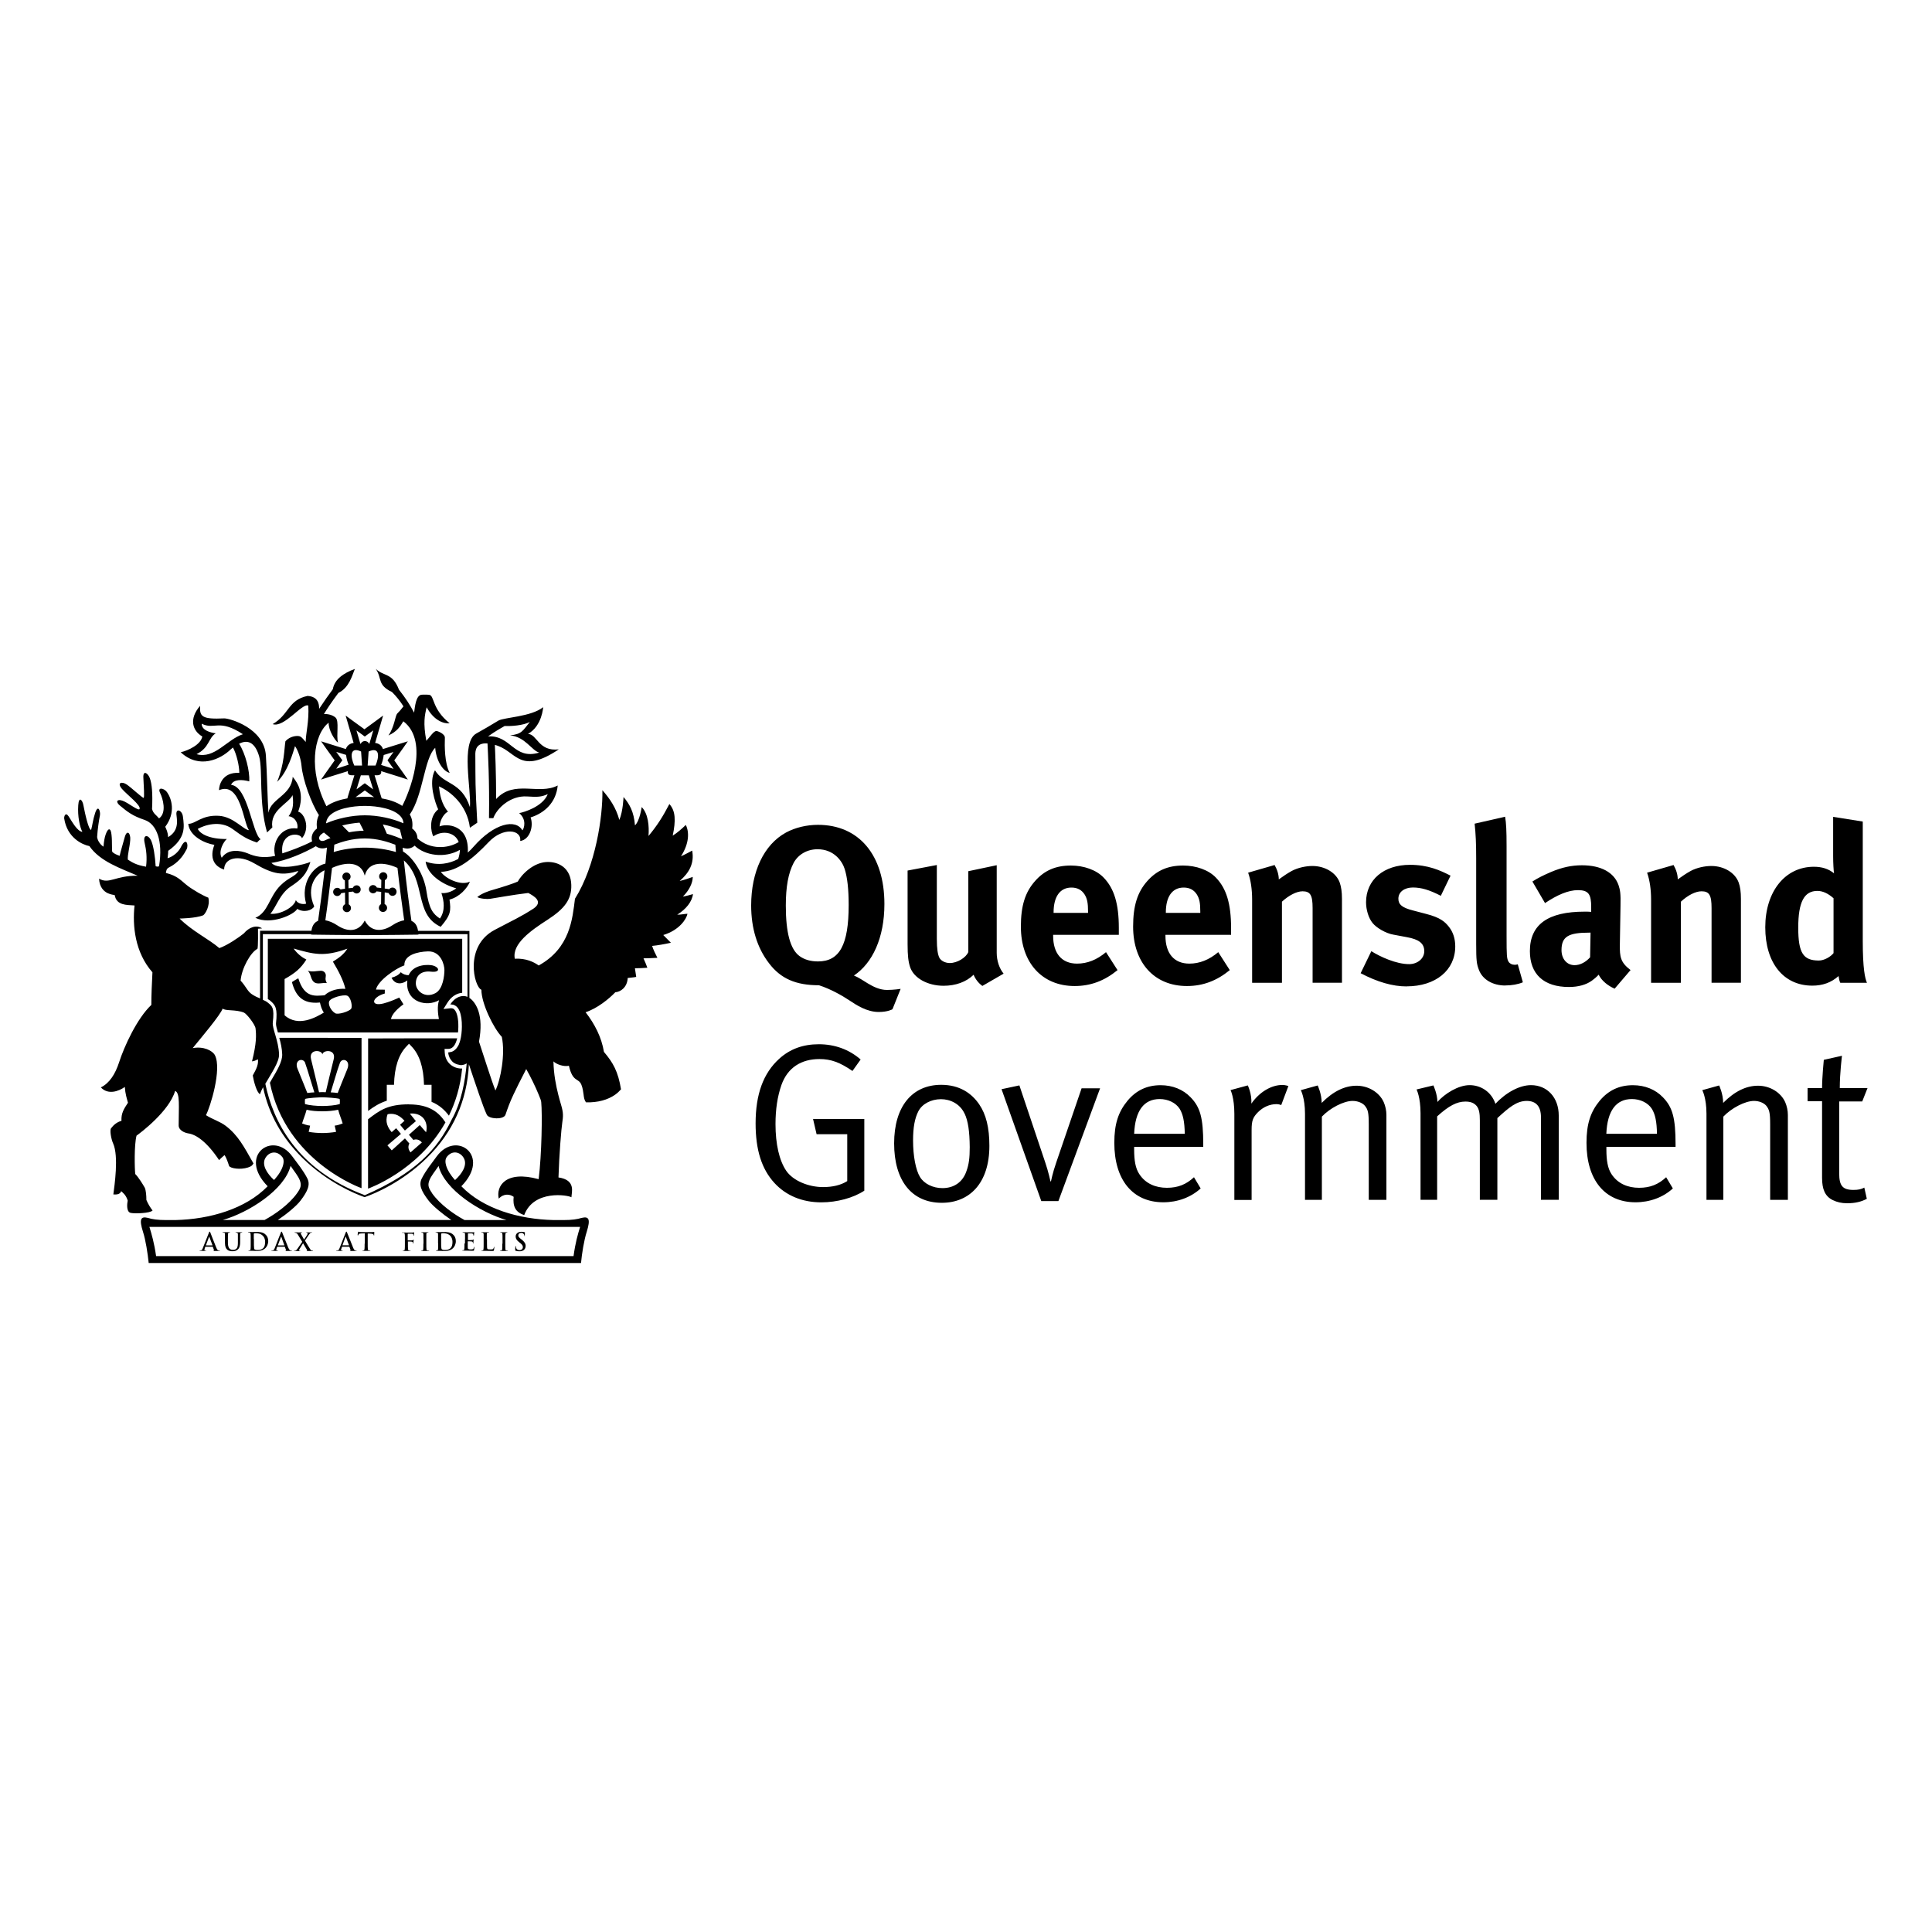
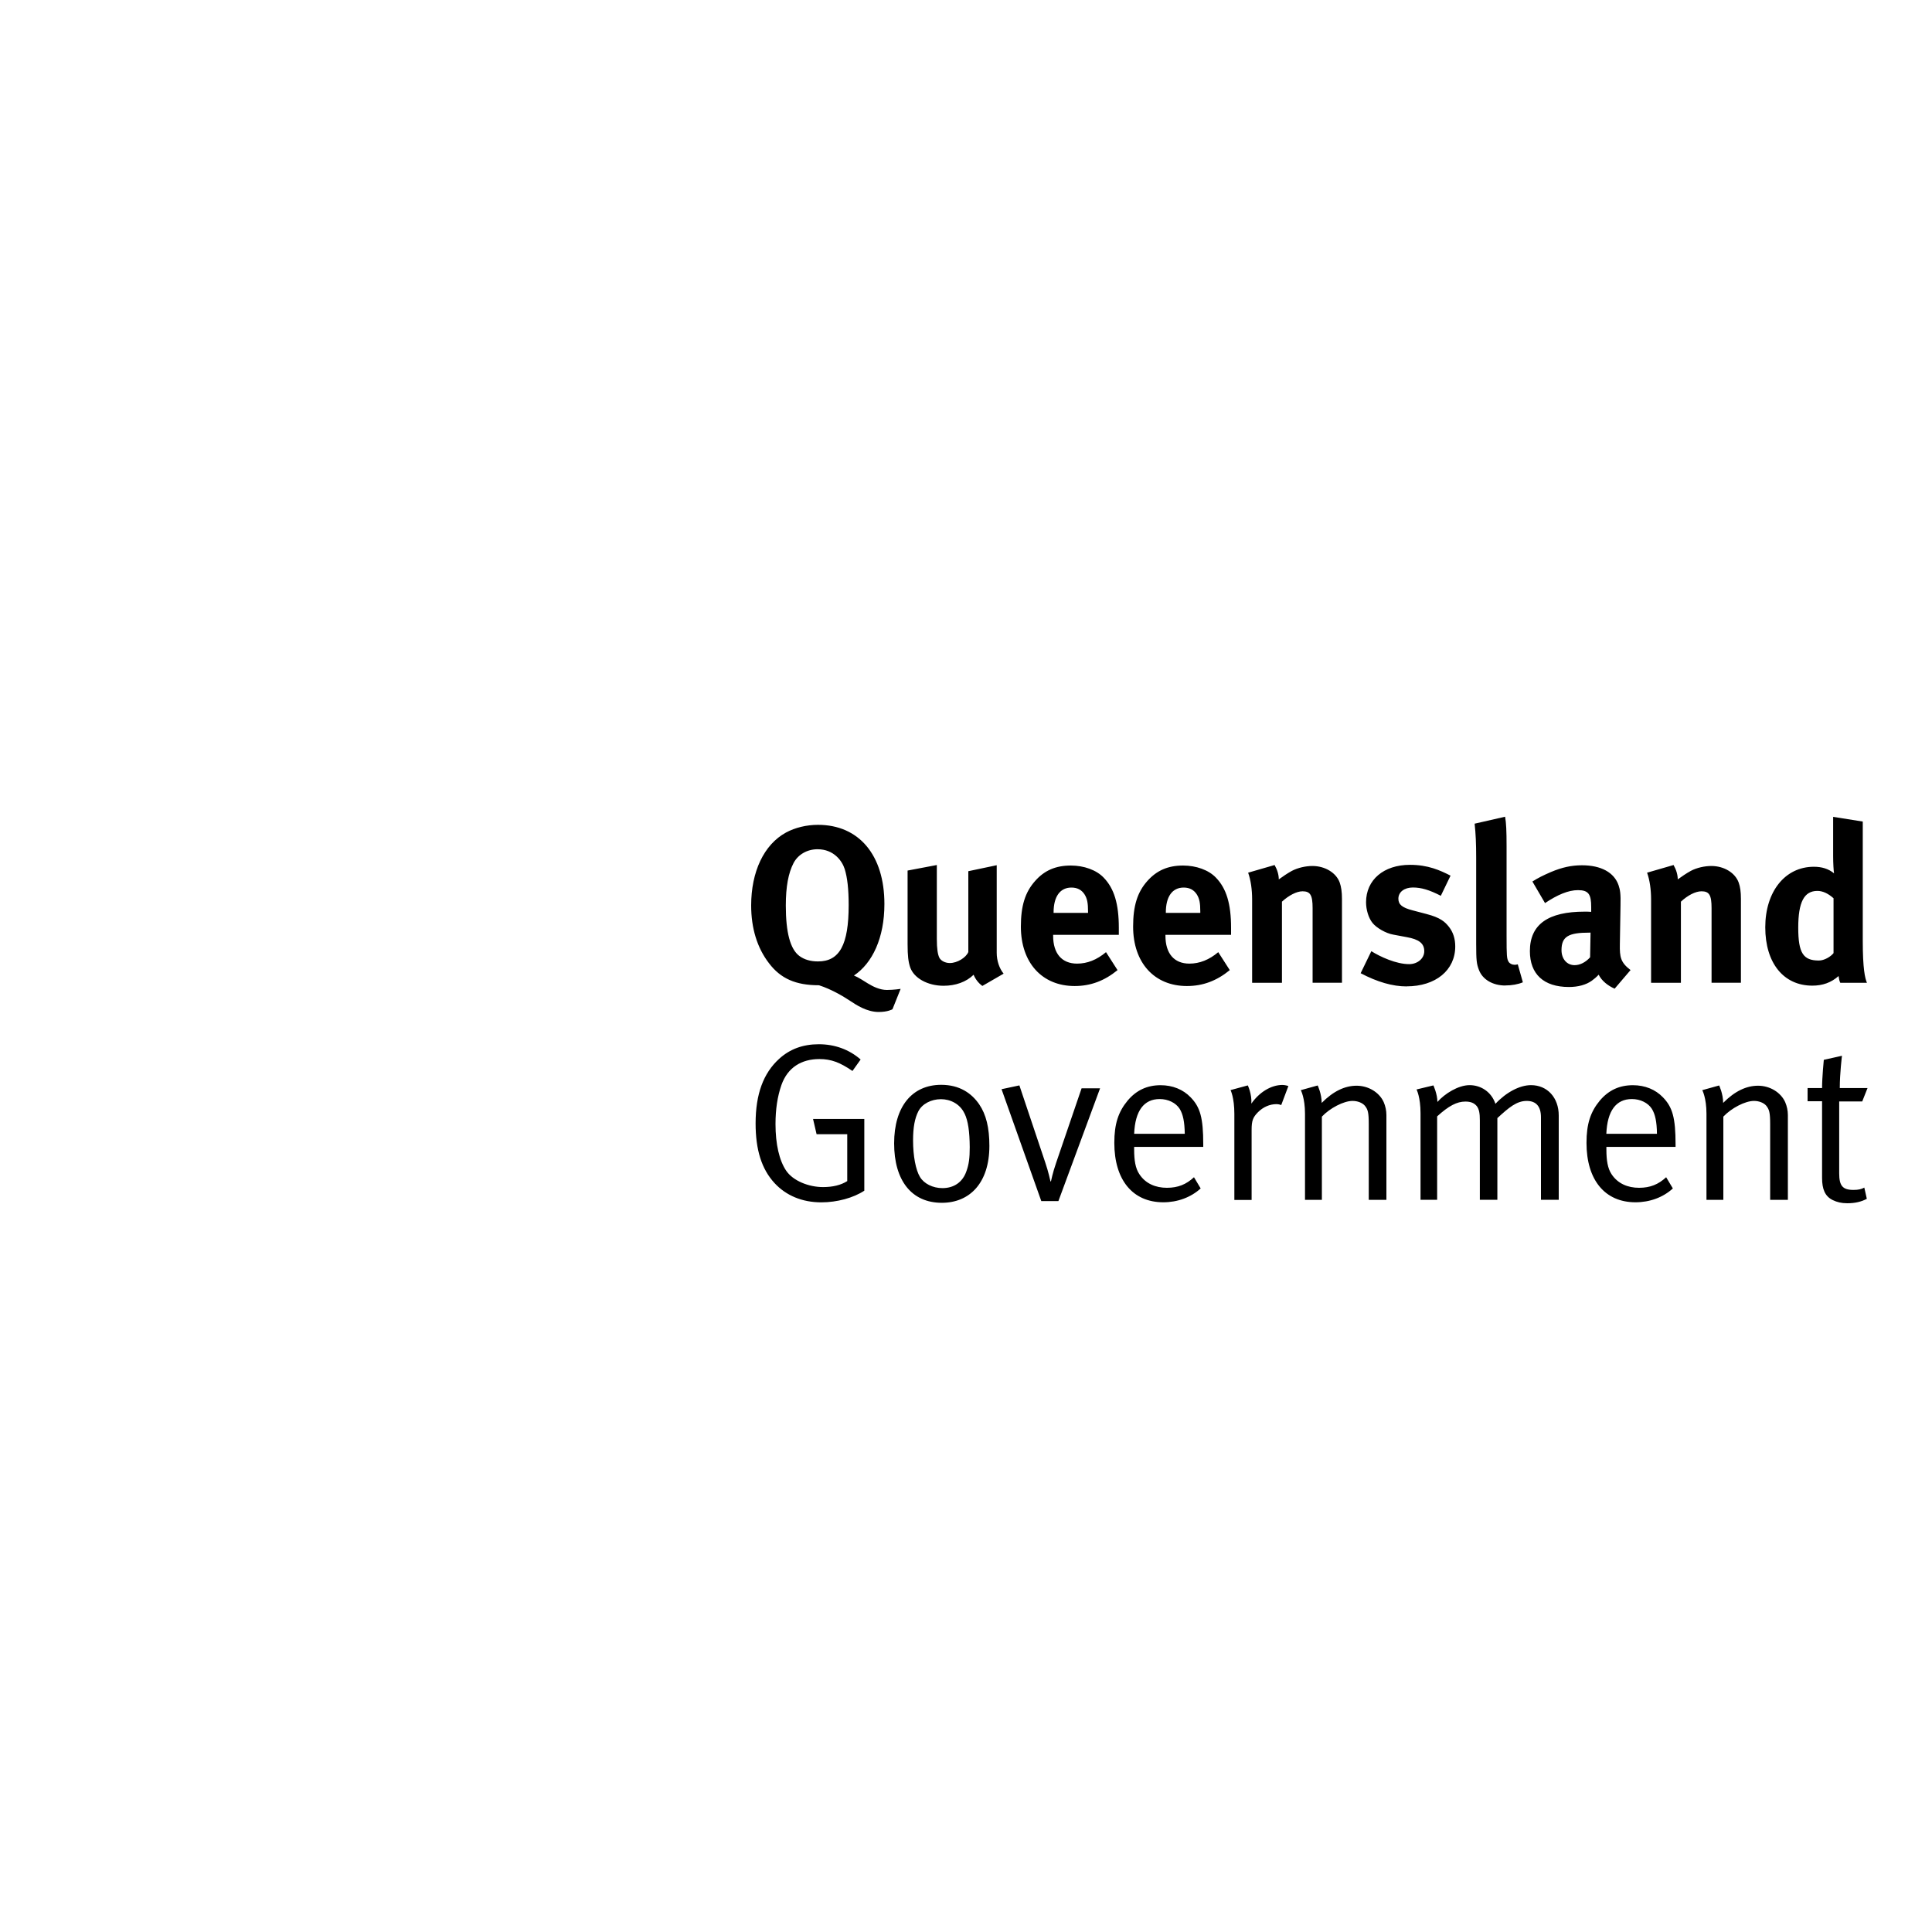
<svg xmlns="http://www.w3.org/2000/svg" id="Ebene_1" width="300" height="300" viewBox="0 0 300 300">
  <defs>
    <style>.cls-1{fill:#000;}.cls-1,.cls-2{stroke-width:0px;}.cls-2{fill:none;}.cls-3{clip-path:url(#clippath);}</style>
    <clipPath id="clippath">
      <rect class="cls-2" width="300" height="300" />
    </clipPath>
  </defs>
  <g id="queensland-government">
    <g class="cls-3">
      <path id="government" class="cls-1" d="M127.54,186.7c-2.97,0-5.48-1.05-7.28-3-2-2.18-2.93-5.15-2.93-9.26,0-4.55,1.21-7.8,3.65-10.02,1.69-1.54,3.72-2.27,6.17-2.27s4.69.8,6.49,2.37l-1.27,1.78c-1.93-1.32-3.3-1.85-5.13-1.85-2.77,0-4.93,1.29-5.9,4.03-.62,1.78-.92,3.79-.92,6.06,0,3.13.59,5.67,1.66,7.25,1.07,1.57,3.49,2.54,5.72,2.54,1.49,0,2.77-.3,3.76-.93v-7.28h-4.76l-.55-2.37h7.96v11.14c-1.69,1.12-4.24,1.81-6.66,1.81ZM146.25,186.77c-4.73,0-7.41-3.5-7.41-9.23s2.8-9.09,7.31-9.09c2.87,0,4.73,1.32,5.9,3.03,1.07,1.57,1.58,3.62,1.58,6.45,0,5.77-3.07,8.84-7.38,8.84ZM149.77,172.91c-.72-1.54-2.25-2.23-3.65-2.23-1.53,0-2.93.73-3.52,1.88-.55,1.08-.82,2.47-.82,4.52,0,2.44.42,4.6,1.07,5.67.62,1.05,2,1.74,3.49,1.74,1.79,0,3.14-.93,3.72-2.61.39-1.08.52-2.05.52-3.76-.02-2.42-.25-4.06-.8-5.21ZM164.34,186.5h-2.65l-6.17-17.37,2.77-.59,4.01,11.95c.49,1.42.82,2.96.82,2.96h.07s.27-1.35.82-2.93l3.94-11.53h2.87l-6.47,17.51ZM176.11,178.1v.42c0,1.64.2,2.9.8,3.79.96,1.49,2.55,2.13,4.28,2.13s3-.52,4.21-1.64l1.04,1.74c-1.53,1.39-3.59,2.15-5.8,2.15-4.76,0-7.61-3.47-7.61-9.23,0-2.93.62-4.81,2.06-6.55,1.37-1.64,3.07-2.4,5.13-2.4,1.86,0,3.49.66,4.66,1.88,1.48,1.52,1.96,3.17,1.96,7.31v.39h-10.73ZM183.18,172.18c-.59-.93-1.79-1.52-3.1-1.52-2.45,0-3.82,1.81-3.97,5.4h7.86c-.03-1.88-.27-3.03-.79-3.88ZM198.96,171.59c-.17-.07-.49-.14-.75-.14-1.04,0-2.06.44-2.87,1.25-.79.8-.99,1.32-.99,2.76v10.87h-2.68v-13.37c0-2.54-.59-3.69-.59-3.69l2.68-.73s.65,1.35.55,2.83c1.24-1.78,3.07-2.9,4.83-2.9.45,0,.92.17.92.17l-1.11,2.95ZM212.54,186.31v-11.73c0-1.85-.13-2.3-.62-2.9-.39-.44-1.11-.73-1.9-.73-1.37,0-3.52,1.12-4.76,2.44v12.92h-2.62v-13.37c0-2.47-.65-3.66-.65-3.66l2.62-.73s.62,1.29.62,2.71c1.79-1.81,3.59-2.67,5.42-2.67s3.52,1.02,4.21,2.54c.27.63.42,1.32.42,2.01v13.17h-2.73ZM239.28,186.31v-12.82c0-1.68-.75-2.54-2.21-2.54-1.56,0-2.77,1.02-4.56,2.67v12.68h-2.72v-12.33c0-1.05-.1-1.74-.49-2.23-.42-.49-.97-.69-1.76-.69-1.31,0-2.58.66-4.38,2.3v12.95h-2.58v-13.44c0-2.51-.62-3.69-.62-3.69l2.62-.63s.62,1.35.62,2.57c1.14-1.29,3.24-2.61,5-2.61s3.39,1.05,4.01,2.9c1.66-1.78,3.76-2.9,5.52-2.9,2.55,0,4.31,1.95,4.31,4.71v13.09h-2.75ZM249.44,178.1v.42c0,1.64.2,2.9.79,3.79.97,1.49,2.55,2.13,4.28,2.13s3-.52,4.21-1.64l1.04,1.74c-1.51,1.39-3.59,2.15-5.8,2.15-4.76,0-7.61-3.47-7.61-9.23,0-2.93.62-4.81,2.06-6.55,1.38-1.64,3.07-2.4,5.15-2.4,1.86,0,3.49.66,4.66,1.88,1.48,1.52,1.96,3.17,1.96,7.31v.39h-10.73ZM256.5,172.18c-.59-.93-1.79-1.52-3.1-1.52-2.45,0-3.82,1.81-3.97,5.4h7.86c-.02-1.88-.27-3.03-.79-3.88ZM274.87,186.31v-11.73c0-1.85-.14-2.3-.62-2.9-.39-.44-1.11-.73-1.89-.73-1.38,0-3.52,1.12-4.76,2.44v12.92h-2.62v-13.37c0-2.47-.65-3.66-.65-3.66l2.62-.73s.62,1.29.62,2.71c1.79-1.81,3.59-2.67,5.42-2.67s3.52,1.02,4.21,2.54c.27.63.42,1.32.42,2.01v13.17h-2.73ZM289.18,171.03h-3.59v11.17c0,1.91.52,2.57,2.21,2.57.75,0,1.21-.1,1.69-.36l.39,1.74c-.85.46-1.83.69-3.04.69-.9,0-1.59-.17-2.25-.49-1.21-.59-1.66-1.71-1.66-3.45v-11.9h-2.25v-2.05h2.25c0-1.68.27-4.38.27-4.38l2.82-.63s-.34,2.71-.34,5.01h4.31l-.82,2.07Z" />
      <path id="queensland" class="cls-1" d="M138.57,156.72s-.69.42-2.13.42c-1.86,0-3.52-1.12-4.41-1.71-1.14-.76-3-1.85-4.86-2.44-3.59,0-5.94-1.02-7.76-3.42-1.83-2.37-2.77-5.43-2.77-8.97,0-5.21,1.96-9.45,5.42-11.33,1.41-.76,3.17-1.19,4.96-1.19,6.37,0,10.31,4.71,10.31,12.29,0,5.27-1.86,9.19-4.73,11.11.65.25,1.59.88,2.15,1.22.85.52,1.89,1.02,2.97,1.02s2.13-.17,2.13-.17l-1.27,3.17ZM131.16,134.93c-.39-1.22-1.66-3.06-4.21-3.06-1.63,0-3.03.83-3.72,2.13-.82,1.57-1.21,3.69-1.21,6.62,0,4.18.69,6.79,2.13,7.84.77.56,1.73.83,2.87.83,3.34,0,4.76-2.57,4.76-8.74,0-2.49-.2-4.27-.62-5.62ZM152.55,153.1c-.59-.42-1.07-1.02-1.37-1.74-1.14,1.12-2.8,1.71-4.66,1.71-2.48,0-4.63-1.19-5.2-2.9-.27-.81-.39-1.74-.39-3.56v-11.43l4.54-.86v11.46c0,1.59.15,2.44.39,2.93.25.49.92.83,1.63.83,1.14,0,2.51-.83,2.87-1.71v-12.55l4.41-.93v13.61c0,1.19.39,2.4,1.07,3.23l-3.29,1.9ZM163.53,145.16v.15c0,2.74,1.34,4.32,3.72,4.32,1.59,0,3.07-.59,4.49-1.78l1.79,2.79c-2.03,1.66-4.17,2.47-6.66,2.47-5.06,0-8.35-3.62-8.35-9.23,0-3.2.65-5.33,2.21-7.08,1.44-1.64,3.2-2.4,5.55-2.4,2.03,0,3.97.69,5.1,1.88,1.63,1.68,2.35,4.08,2.35,7.8v1.08h-10.21v-.02ZM168.95,141.54c0-1.32-.13-2.01-.55-2.67-.45-.69-1.11-1.05-2.03-1.05-1.76,0-2.77,1.39-2.77,3.86v.07h5.35v-.2ZM180.97,145.16v.15c0,2.74,1.34,4.32,3.72,4.32,1.58,0,3.07-.59,4.48-1.78l1.79,2.79c-2.03,1.66-4.17,2.47-6.66,2.47-5.06,0-8.35-3.62-8.35-9.23,0-3.2.65-5.33,2.21-7.08,1.46-1.64,3.2-2.4,5.55-2.4,2.03,0,3.97.69,5.1,1.88,1.63,1.68,2.35,4.08,2.35,7.8v1.08h-10.19v-.02ZM186.38,141.54c0-1.32-.13-2.01-.55-2.67-.45-.69-1.11-1.05-2.03-1.05-1.76,0-2.77,1.39-2.77,3.86v.07h5.35v-.2ZM203.82,152.61v-11.6c0-2.01-.35-2.61-1.56-2.61-.92,0-2.13.63-3.2,1.61v12.6h-4.63v-12.92c0-1.54-.2-3-.62-4.18l4.11-1.19c.42.74.65,1.51.65,2.23.69-.49,1.27-.9,2.03-1.32.94-.49,2.15-.76,3.19-.76,1.96,0,3.69,1.05,4.24,2.57.23.66.35,1.44.35,2.54v13.02h-4.56ZM218.42,153.17c-2.18,0-4.56-.69-7.14-2.05l1.66-3.42c1.41.88,3.86,2.01,5.87,2.01,1.31,0,2.35-.88,2.35-2.01,0-1.22-.85-1.85-2.72-2.18l-2.08-.39c-1.17-.2-2.62-1.05-3.23-1.81-.62-.76-1.01-2.05-1.01-3.22,0-3.47,2.73-5.81,6.82-5.81,2.83,0,4.69.86,6.3,1.68l-1.51,3.13c-1.76-.91-3.03-1.29-4.34-1.29s-2.25.69-2.25,1.74c0,.91.59,1.39,2.21,1.81l2.13.56c2.18.56,2.9,1.22,3.52,2.01.65.83.97,1.85.97,3.03,0,3.69-3.03,6.2-7.56,6.2ZM233.75,153.03c-1.96,0-3.55-.93-4.11-2.44-.35-.91-.42-1.46-.42-4.01v-13.31c0-2.34-.07-3.78-.24-5.37l4.73-1.08c.17.97.23,2.12.23,4.64v13.9c0,3.06.03,3.49.3,3.96.17.3.55.49.92.49.17,0,.28,0,.52-.07l.79,2.79c-.75.32-1.73.49-2.73.49ZM250.72,153.52c-1.07-.46-2.03-1.25-2.48-2.17-.33.36-.72.69-1.06.93-.87.63-2.11.98-3.55.98-3.94,0-6.07-2.01-6.07-5.57,0-4.18,2.87-6.13,8.48-6.13.35,0,.65,0,1.04.03v-.73c0-1.98-.39-2.64-2.06-2.64-1.49,0-3.2.73-5.11,2.01l-1.96-3.35c.94-.59,1.63-.93,2.87-1.47,1.73-.73,3.2-1.05,4.83-1.05,2.97,0,5,1.12,5.68,3.1.24.73.35,1.29.3,3.2l-.1,5.99c-.03,1.95.1,2.79,1.66,3.98l-2.46,2.88ZM246.78,144.82c-3.2,0-4.31.59-4.31,2.71,0,1.39.85,2.34,2.03,2.34.86,0,1.73-.46,2.41-1.22l.07-3.83h-.2ZM265.77,152.61v-11.6c0-2.01-.35-2.61-1.56-2.61-.94,0-2.15.63-3.2,1.61v12.6h-4.63v-12.92c0-1.54-.2-3-.62-4.18l4.11-1.19c.42.74.65,1.51.65,2.23.69-.49,1.27-.9,2.03-1.32.92-.49,2.14-.76,3.19-.76,1.96,0,3.69,1.05,4.24,2.57.24.66.35,1.44.35,2.54v13.02h-4.56ZM285.76,152.61c-.13-.27-.2-.56-.27-1.05-1.14,1.02-2.48,1.49-4.07,1.49-4.48,0-7.31-3.52-7.31-9.06s3.07-9.4,7.54-9.4c1.27,0,2.28.32,3.14,1.02-.07-.39-.14-1.61-.14-2.64v-6.13l4.6.73v18.52c0,4.38.35,5.82.65,6.52h-4.14ZM284.72,139.49c-.85-.76-1.69-1.15-2.52-1.15-2.06,0-2.97,1.74-2.97,5.71s.79,5.1,3.2,5.1c.85,0,1.83-.59,2.28-1.15v-8.5Z" />
-       <path class="cls-1" d="M107.63,138.83c-.32.08-1.09.32-1.59.39.96-.95,1.53-2.1,1.53-3.05-.45.15-1.27.46-2.03.63,1.49-1.29,2.3-2.76,1.94-4.72-.45.24-1.11.61-1.74.88,1.31-2.01,1.29-3.81.75-4.86-.59.56-1.29,1.2-2.03,1.66.49-2.34.45-3.84-.52-4.91-.99,1.9-1.84,3.28-3.24,4.96.12-1.54-.05-3.47-1.06-4.49,0,0-.29,2.15-1.04,2.84-.18-2.12-.82-3.27-1.78-4.4,0,0-.07,2.2-.65,3.56-.5-1.85-1.44-3.27-2.63-4.62.08,4.06-1.04,11.72-4.26,16.86-.39,3.05-.72,7.65-5.63,10.36-.7-.51-1.96-1.15-3.71-1.05-.47-2.3,2.51-4.4,5.1-6.06,2.6-1.69,3.74-3.13,3.67-5.4-.07-2.47-1.73-3.49-3.44-3.56-2.41-.12-4.39,2.1-4.86,3.03-.7.34-2.77.98-3.62,1.22-.94.25-2.01.64-2.68,1.2.4.25,1.53.34,1.98.27.82-.12,3.44-.61,5.94-.91.92.49,2.38,1.34.82,2.42-2.13,1.37-3.05,1.73-6.05,3.32-4.74,2.51-3.2,8.82-2.05,9.29,0,2.13,1.89,5.98,3.17,7.31.57,2.67-.18,6.67-.99,8.33-.65-1.63-1.81-5.38-2.55-7.58.77-4.16-.47-5.99-1.34-6.69-.05-.04-.1-.07-.15-.1v-10.4h-.59v-.02h-7.39c-.11-.83-.49-1.33-1.02-1.54-.28-1.88-.85-6.21-1.18-9.4,3.53,3.16,1.53,8.38,5.72,10.31,1.59-1.85,1.61-2.49,1.37-4.22,1.58-.42,2.75-1.76,3.17-2.79-1.49.71-3.86-.54-4.51-1.52,2.58-.08,4.98-2.05,7.44-4.64,2.2-2.32,5.11-1.96,4.88-.15,1.51-.22,2.11-2.32,1.61-3.66,2.21-.69,3.97-2.37,4.21-4.96-2.95,1.54-6.74-.95-9.56,2.1,0-4.03-.15-7.35-.2-8.4.15.03.3.08.49.15,2.87,1.02,3.52,4.5,9.44.54-3.17.37-3.34-2.34-4.78-2.4,2.2-1.25,2.35-4.15,2.35-4.15-1.84,1.49-6.1,1.59-6.94,2.08-1.11.68-2.5,1.49-3.44,2.01-2.46,1.35-.75,8.74-.99,11.43-1.32-4.01-4.02-3.42-5.43-5.72-1.06,1.91.07,5.15.5,6.06-1.53,1.25-1.12,3.59-.75,4.2,1.31-.95,3.34-.71,3.94.88-1.67,1.04-4.45,1.23-6.41-.56,0-.52-.21-1.09-.82-1.54.12-.83,0-1.57-.39-2.22l.03.03c2.08-3,2.21-8.7,3.94-10.34.15,2,1.21,3.66,2.25,3.89-.8-1.46-.8-4.2-.75-5.45.03-.58-1.04-1.02-1.29-1.05-.45-.03-1.01.91-1.59,1.52-.52-2.79-.25-3.98.05-5.21,1.16,2.13,2.73,2.59,3.57,2.49-2.82-2.27-2.33-4.32-3.19-4.42-.49-.05-.84-.02-1.09-.02-.97,0-1.11,1.91-1.24,2.79-.64-1.2-1.26-2.18-2.35-3.57-1.04-2.67-2.3-2-3.59-3.22,1.01,1.52.18,2.47,2.51,3.59.6.58,1.31,1.47,1.78,2.22-.39.51-.65.81-1.01,1.17-.28.44-.44,2.1-1.32,3.35,1.32-.59,1.84-1.41,2.31-2.2,4.19,3.18.79,11.34-.17,13.14-.92-.63-2.1-.98-3.19-1.17l-.12-.37-.99-3.22h.45c.52,0,.64-.36.57-.64l2.88.9,1.27.41-.77-1.1-1.34-1.88,1.34-1.86.77-1.1-1.27.39-2.6.81c-.18-.59-.67-.88-1.21-.95l.87-2.98.37-1.27-1.06.78-1.84,1.35-1.86-1.35-1.06-.78.37,1.27.87,2.98c-.54.08-1.01.36-1.21.95l-2.6-.81-1.24-.39.77,1.1,1.34,1.86-1.34,1.88-.77,1.1,1.27-.41,2.9-.9c-.08.29.02.64.55.64h.45l-.99,3.22-.1.37c-1.11.2-2.31.56-3.25,1.22-2.82-5.52-2.03-11.11.34-12.97-.03,1.17.97,2.76,1.46,3.1-.32-1.2.23-3.37-.4-3.91-.44-.37-1.09-.56-1.79-.54.49-.8,1.14-1.79,2.25-3.28,1.66-.8,2.15-2.74,2.55-3.72-1.81.68-3.14,1.61-3.42,3.15-.64.85-1.34,1.86-2.13,3.05.03-1.44-.75-1.95-1.79-2.01-3.05.64-2.82,2.86-5.42,4.38,1.78.63,4.58-3.32,5.53-2.88.15,2.42-.4,4.33-.4,5.65-.45-.51-.69-.86-1.07-.91-.37-.07-1.39.02-2.08.8-.2,1.22-.15,3.52-1.29,6.3,1.69-1.57,2.5-4.66,2.78-5.54.44.59.91,1.93,1.01,3.06.2,2.2,1.54,5.87,2.7,7.65-.32.61-.4,1.3-.3,2.08-.79.59-.94,1.38-.75,1.99-1.62.85-3.59,1.54-4.63,1.87-.4-3.4,2.82-3.27,3.05-2.35,1.32-1.59.4-3.88-.59-4.13,1.01-2.71,0-4.38-.85-5.4-.2,2.9-3.39,3.35-3.77,5.57-.13-1.76-.23-6.52-.39-8.84-.25-4.32-5.63-5.81-6.45-5.81-3.52.17-3.86-.3-3.77-1.95-1.78,2.05-1.17,3.88.34,4.76-.2,1.24-2.16,2.18-3.35,2.45,2.87,2.67,6.19,1.08,7.76-.44.12-.1.23-.2.35-.3.57,1.02.99,2.88.99,3.94-2.68-.15-3.15,1.95-3.15,2.69,3.4-1.42,3.77,5.15,4.66,6.21-.87-.05-2.4-2.08-4.66-2.23-2.72-.17-3.67,1.29-4.78,1.24.2,1.93,2.55,3.03,4.06,3.27-.77,1.98-.08,3.34,1.51,3.83,0-1.81,2.28-2.39,4.73-.93,2.93,1.73,4.44,1.88,6.79,1.15-.39.86-1.46.95-2.75,2.23-1.83,1.81-1.88,4.18-3.92,5.05,2.4,1.15,5.99-.46,6.51-1.39,1.01.63,2.3.25,2.63-.39-1.37-3.09.39-5.1,1.61-5.6-.33,2.91-.77,6.25-1.01,7.85-.55.21-.92.72-1.03,1.54h-7.98v10.51c-.41-.17-.85-.37-1.29-.67-.69-.47-.87-1.17-1.73-2.1.17-1.96,1.56-4.38,2.6-4.93.15-.08.1-3.13.1-3.13,0,0,.69-.03.62-.07-.92-.58-2.03-.14-2.83.81-.79.64-2.57,1.85-3.79,2.27-1.66-1.42-4.26-2.66-6.17-4.59,0,0,2.52-.03,3.67-.51.3-.19,1.11-1.49.79-2.73-.39-.14-.96-.44-1.51-.74-.69-.41-1.36-.83-1.66-1.07-1.09-.83-1.53-1.56-3.42-2.03.12-.88.3-.68,1.14-1.24,1.06-.73,1.64-1.59,2.08-2.44.34-.68-.05-2.05-.91-.3-.3.63-1.12,1.44-2.05,1.69.07-.54.1-.86.1-1.15,2.77-1.96,2.5-3.71,2.28-5.33-.12-.95-1.06-1.34-1.01-.36.02.64.59,2.49-1.29,3.57-.03-.81-.27-1.19-.44-1.61,1.68-2.23.97-4.4.27-5.38-.45-.63-1.56-.85-1.06.15.4.81,1.07,3.03-.17,3.93-.44-.54-.92-.75-1.09-1.47.12-2.44-.03-3.91-.34-4.77-.3-.8-1.06-1.3-1.01-.12.07,1.35.18,3.05.05,3.17-.12.1-1.89-1.57-2.63-2.07-.74-.51-1.59-.32-.74.68.75.88,3.02,2.57,2.73,3.13-.18.34-1.81-1.02-2.65-1.3-.86-.3-1.12.17-.4.76,1.16.96,1.93,1.59,3.84,2.23,1.89.64,2.85,3.3,2.25,7.11-.02.19-.35.15-.54.08-.08-1.46-.34-3.2-.69-3.96-.45-1-1.34-1.02-1.02.34.25,1.07.4,2.23.22,3.69-1.58-.27-2.18-.69-2.83-1.1-.07-.73.3-1.95.37-3.03.1-1.07-.52-1.74-.87-.39-.34,1.29-.57,1.91-.77,2.83-.45-.15-.92-.36-1.14-.61-.1-.12,0-1.57-.12-2.61-.1-1.19-.55-1.15-.91-.1-.17.47-.28,1.12-.34,1.9-.55-.34-.94-1-.99-1.51.08-1.24.28-2.56.44-3.37.1-.59-.28-1.78-.75-.34-.34,1.03-.42,1.9-.62,2.62-.4-.03-.92-2.39-1.21-3.88-.12-.69-.69-1.47-.79.05-.12,1.68.23,3.37.64,4.13-.8-.08-1.58-1.56-2.13-2.4-.5-.76-.74.03-.69.34.47,3,2.83,4.06,3.91,4.27,1.66,2.4,4.83,3.44,7.49,4.6-3.49-.03-4.39,1.37-5.99.46.07,1.32.72,1.95,1.34,2.25.45.2.89.27,1.09.3.28,1.61,1.81,1.52,3.08,1.61-.34,3.13.05,7.28,2.78,10.38-.08,1.59-.18,3.69-.17,5.06-2.23,2.1-4.23,6.48-5.01,8.92-.59,1.81-1.48,3.23-2.83,3.89,1.12,1.2,2.77.61,3.72-.07.07,1.07.32,1.83.49,2.45-.64.97-1.07,1.63-1.01,2.81-.72.2-1.22.64-1.61,1.15-.25.3.03,1.76.32,2.37.89,2.01.2,6.55.03,7.91.37.02,1.06.05,1.21-.51.22.2.77.59,1.02,1.47-.07.32-.28,1.71.44,1.9.59.15,3.08.07,3.42-.37-.25-.3-.69-.97-.96-1.63,0-.69-.07-1.52-.25-1.9-.28-.51-1.01-1.68-1.48-2.13-.1-.83-.18-4.54.2-5.96.65-.46,5.06-3.78,5.99-6.94.8.27.55,2.49.55,5.35,0,.76.92,1.15,1.48,1.24,1.19.15,2.9,1.29,4.8,4.15.37-.39.85-.78.85-.78.25.34.54,1.17.7,1.68.2.39,1.74.63,2.92.25.39-.14.62-.2.87-.63-1.49-2.64-2.4-4.38-4.31-5.84-.89-.68-2.08-1.02-3.07-1.66.67-1.25,2.5-7.14,1.39-9.31-.37-.71-1.76-1.42-3.45-1.1,1.41-1.73,4.28-5.11,4.66-6.15.34.41,2.03.12,3.29.63.45.19,1.74,1.86,1.81,2.45.12,1.03.17,2.29-.55,5.13.5-.08.44-.12.92-.32.08.76-.15,1.35-.8,2.51.17,1.03.62,2.61,1.11,2.91.11-.34.29-.71.49-1.09.87,4.17,2.93,7.86,6.15,11.02,3.86,3.78,8.18,5.54,9.42,5.98l.2.07.2-.07c1.24-.44,5.57-2.2,9.42-5.98,4.11-4.02,6.3-8.94,6.57-14.58.29.87.95,2.87,1.59,4.7.45,1.3.89,2.51,1.19,3.13.32.69,2.63.81,2.9,0,.37-1.07.65-1.88,1.24-3.13.44-.95,1.06-2.17,1.98-3.96.62,1.08,1.46,2.79,1.93,3.96.22.52.39.96.4,1.17.18,1.79.08,8.16-.4,11.97-5.18-1.42-6.64,1.13-6.19,3.03.75-.83,1.71-.73,2.31-.29-.15,1.39.23,2.4,1.64,2.83,1.49-3.98,6.82-3.1,7.33-2.76.02-.76.74-2.68-2.01-3.08.1-3.44.45-7.65.59-8.53.12-.88.22-1.42-.2-2.79-.12-.41-.27-.91-.42-1.52-.35-1.39-.72-3.2-.75-5.18.47.47,1.61.86,2.4.68.6,2.61,1.48,1.85,1.93,2.93.23.56.28,1.08.35,1.56.05.46.12.85.37,1.19,1.84.05,3.4-.39,4.53-1.19.35-.25.64-.52.91-.83-.45-2.76-1.22-4.13-2.65-5.81-.37-2.27-1.43-4.33-2.85-6.16,1.81-.59,3.64-2.08,4.61-3.1.87-.07,1.86-.8,1.93-2.22.5-.07.94-.08,1.32-.17-.05-.39-.15-.98-.2-1.34.67,0,1.29-.03,1.93-.08-.18-.52-.42-1.07-.6-1.46.67,0,1.49-.05,2.16-.08-.35-.68-.62-1.25-.82-1.85.77-.07,1.94-.27,2.92-.49-.32-.34-.67-.68-1.19-1.2,2.53-.76,3.62-2.52,3.76-3.3-.37,0-1.14.17-1.59.14,1.36-.85,2.31-2,2.45-3.23ZM59.57,117.24l1.53-.47-.75,1.03-.18.27.2.27.75,1.05-1.94-.61c.17-.41.32-.86.4-1.54ZM60.92,143.68c-1.54,1.03-3.32,1.08-4.28-.74-.96,1.85-2.73,1.78-4.28.74-.62-.41-1.26-.68-1.84-.78.27-1.81.7-5.23,1.04-8.13,2-.91,4.48-1.12,5.08,1.2.6-2.32,3.07-2.12,5.08-1.2.32,2.9.77,6.3,1.04,8.13-.59.1-1.22.37-1.84.78ZM56.63,130.19c1.96,0,3.61.54,4.76.98.02.33.05.7.09,1.13-1.32-.39-3.05-.68-4.83-.68s-3.5.27-4.83.68c.03-.44.06-.81.09-1.14,1.14-.44,2.79-.97,4.73-.97ZM53.13,128.18c.87-.22,1.79-.37,2.7-.44l.64,1.25c-.82.02-1.58.12-2.28.25l-1.06-1.07ZM60.07,129.46l-.62-1.44c.96.19,1.86.46,2.65.8l.37,1.49c-.6-.25-1.41-.58-2.4-.85ZM78.38,112.74c1.04.03,2.82-.08,3.89-.63-1.12,1.39-1.24,1.88-3.07,2.08,2.36.22,3.35,2.35,4.53,2.67-3.96,1.2-4.36-2.74-7.95-2.51,1.21-.86,1.96-1.25,2.6-1.63ZM68.25,128.33c.12-1.29.91-2.15,1.32-2.29-1.06-1.24-1.29-2.79-1.41-3.93,1.76.76,4.36,2.84,4.81,6.42l1.14-.78c-.34-6.25-.27-6.23-.3-10.48-.02-.59.02-1.98,1.89-1.83.07,1.57.32,5.77.23,11.6h.67c.6-1.63,2.73-3.52,5.21-3.37,1.71.12,2.28.07,3.25-.36-.8,1.96-3.69,2.81-4.44,2.95,1.17.97.79,2.35.5,2.68-1.02-1.81-4.34-1.17-7.59,2.54-.23.27-.54.59-.89.91.25-4.44-3.35-4.52-4.41-4.06ZM64.38,131.31c1.57,1.53,4.67,2.03,7.04.65-.02.42-.1.9-.27,1.42-1.34.71-3.07,1.1-5.06.41.27,2.01,2.58,3.54,4.76,4.15-.74.58-1.66.81-2.31.73.4,1.17.64,2.73-.23,3.96-1.09-.73-1.68-1.47-2.1-4.3-.38-2.61-2.12-5.24-3.63-6.11-.02-.21-.03-.4-.05-.59.76.28,1.43.09,1.85-.32ZM58.31,118.87h-1.22l.15-2.18c1.81-.8,1.64.9,1.07,2.18ZM56.65,122.74l1.44,1.05c-.62-.07-1.14-.07-1.44-.07-.32,0-.84.02-1.44.07l1.44-1.05ZM55.36,122.57l.67-2.18h1.24l.67,2.18-1.04-.76-.25-.19-.27.19-1.02.76ZM56.38,114.18l.27.19.25-.19,1.06-.76-.6,2.05s-.03.02-.05.02c-.1-.25-.37-.42-.65-.42s-.54.17-.64.42c-.02,0-.05,0-.07-.02l-.6-2.05,1.04.76ZM52.21,119.37l.75-1.05.2-.27-.2-.27-.75-1.03,1.53.47c.08.68.23,1.12.4,1.52l-1.93.63ZM55.01,118.87c-.59-1.29-.75-3,1.06-2.18l.15,2.18h-1.21ZM51.03,126.82c1.01-1.24,3.65-1.68,5.62-1.68s4.59.44,5.6,1.68c.25.29.39.64.4,1.02-1.73-.76-3.96-1.24-6-1.24s-4.28.49-6.02,1.25c.03-.39.17-.73.4-1.03ZM50.08,129.4c.07-.03.15-.08.22-.12l1.02.85c-.23.08-.44.17-.6.24l-.3.14c-.44.17-.72.03-.82-.17-.12-.22-.05-.59.49-.93ZM30.53,117.1c2.01-1.02,1.79-2.49,2.97-3.23-.75-.1-2.2-.44-2.18-1.49,2.01,1,2.65-.83,6.4,1.63-2.48.8-4.39,3.89-7.19,3.1ZM38.52,132.53c-1.21-.49-3.05-.81-4.09.66-.57-.98.27-2.47.79-2.91-2.63.03-4.12-.76-4.51-1.57.97-.54,3.44-1.44,5.45.05,1.39,1.02,2.1,1.52,3.74,2.07.59-.61.37-.34.57-.51-1.34-.93-1.94-8.18-4.59-8.45.39-.91,1.74-.83,2.83-.54.08-1.63-.59-4.3-1.58-5.84,1.53-.81,2.58.07,3.12,2,.57,2.05-.1,7.16,1.22,11.77l.82-.78c-.42-2.69,2.5-3.67,3.14-5.01.25,1.81-.12,2.61-.62,3.27,1.06.14,1.53,1.17,1.36,1.91-2.55-.39-4.02,2.2-3.45,4.25-1.86.41-3.15.08-4.19-.36ZM47.53,140.32c-.32.12-1.27.1-1.59-.56-.23,1.07-2.38,2.3-3.96,2.13.87-.95,1.44-3.08,3.15-4.22,1.71-1.13,2.48-1.9,3.07-3.83-.79.37-4.9,1.44-6.05.15,2.41-.35,5.2-1.61,6.89-2.59.43.32,1.04.46,1.73.21-.06.7-.14,1.55-.24,2.49-2.03.46-3.86,3.14-3,6.2ZM56.6,185.57c-10.56-3.97-14.21-11.52-15.4-17.28.93-1.62,2.18-3.41,2.13-4.58-.08-2.17-1.09-4-.97-4.94.27-2.34-.1-2.52-.77-3.08-.21-.18-.48-.31-.77-.44v-10.19h7.5s0,.04,0,.07c0,0,6,.08,8.33.08s8.32-.08,8.32-.08c0-.03,0-.04,0-.07h7.62v9.73c-.41-.17-.86-.17-1.31,0,0,0,0,0,0,0-.15.06-.31.14-.46.24-.01,0-.02.01-.04.02-.14.1-.28.21-.41.35-.02.02-.03.03-.05.05-.14.15-.28.32-.4.53,0,0,0,0,0,0h0s0,0,0,0c.15-.02.28,0,.4.03.03,0,.07,0,.1.02.11.03.21.09.31.15.02.02.05.03.07.04.09.07.18.16.26.26.02.02.04.04.05.06.08.11.15.24.21.38,0,.02.02.03.03.05.28.65.38,1.55.37,2.46-.01.77-.09,1.48-.25,2.09-.03.1-.05.19-.08.28-.05.15-.1.3-.16.43-.04.09-.1.16-.14.25-.11.19-.24.36-.39.49-.07.06-.13.12-.21.17-.09.06-.19.12-.3.16-.09.04-.2.05-.3.07-.1.02-.18.05-.29.05.02.31.1.57.21.81.02.05.04.08.07.13.09.16.2.3.32.43.05.05.09.11.15.15.12.09.25.17.38.23.16.08.32.13.5.16.05,0,.1.02.14.03.07,0,.14.04.21.04s.15-.02.22-.03c0,0,0,0,0,0,.24-.03.47-.12.67-.24-.23,2.66-.82,6.07-2.35,8.75-2.18,4.54-5.52,8.24-13.51,11.73ZM61.58,138.47c0,.36-.29.64-.64.64-.28,0-.5-.19-.6-.44-.2-.03-.39-.07-.6-.1l-.02,1.81c.23.1.39.32.39.59,0,.36-.29.64-.64.64s-.64-.29-.64-.64c0-.25.13-.47.34-.58l.02-1.9c-.23-.03-.47-.05-.72-.08-.1.19-.32.3-.54.3-.35,0-.64-.29-.64-.64s.29-.64.64-.64c.27,0,.49.17.59.39.23.02.45.05.67.07l.02-1.25c-.2-.1-.34-.3-.34-.56,0-.34.28-.64.64-.64s.64.29.64.64c0,.27-.15.49-.39.59l-.02,1.3c.25.03.49.07.7.1.12-.15.3-.25.5-.25.35,0,.64.29.64.64ZM56.01,138.1c0,.36-.29.64-.64.64-.22,0-.42-.12-.54-.3-.23.03-.49.05-.7.08l.02,1.9c.2.12.35.32.35.58,0,.36-.28.64-.64.64s-.64-.29-.64-.64c0-.27.15-.51.37-.59l-.02-1.81c-.2.03-.4.07-.6.1-.08.25-.32.44-.6.44-.35,0-.64-.29-.64-.64s.29-.64.64-.64c.22,0,.4.1.5.25.22-.03.47-.08.7-.1l-.02-1.3c-.23-.1-.39-.32-.39-.59,0-.34.28-.64.64-.64s.64.29.64.64c0,.24-.13.46-.34.56l.02,1.25c.22-.03.45-.05.67-.07.1-.24.32-.39.59-.39.35,0,.64.29.62.64ZM90.33,189.11c-.69.22-1.53.34-2.8.34h-1.56c-5.4-.12-10.93-1.73-14.33-5.25,4.69-4.77-.82-8.72-3.81-4.66-.92,1.27-1.68,2.17-2.31,3.4-.54,1-.13,1.98,1.04,3.5.64.83,2.23,2.13,3.52,3h-26.94c1.29-.86,2.88-2.15,3.52-3,1.16-1.52,1.56-2.52,1.04-3.5-.65-1.24-1.39-2.13-2.33-3.4-2.98-4.06-8.5-.12-3.81,4.66-3.4,3.5-8.94,5.13-14.33,5.25h-1.48c-1.26,0-2.11-.12-2.8-.34-1.11-.27-1.36.22-.75,2.15.42,1.29.74,3.4.89,4.86h67.13c.13-1.44.47-3.56.89-4.86.6-1.93.35-2.42-.77-2.15ZM69.33,179.71c.87-1.19,2.16-.86,2.7.14.57,1.05-.25,2.37-1.37,3.39-1.53-1.68-1.69-3.01-1.32-3.52ZM67.1,185.28c-.54-.78-.72-1.22-.44-1.96.27-.73.85-1.37,1.44-2.27.94,3.69,6.45,7.21,10.55,8.4h-6.51c-1.69-.91-3.81-2.42-5.05-4.16ZM41.19,179.85c.54-1,1.81-1.3,2.68-.14.37.51.22,1.85-1.32,3.52-1.11-1.02-1.93-2.34-1.36-3.39ZM45.13,181.05c.6.9,1.17,1.54,1.44,2.27.28.75.1,1.2-.44,1.96-1.24,1.74-3.35,3.23-5.05,4.16h-6.49c4.07-1.17,9.59-4.69,10.53-8.4ZM89.06,195.05H24.24c-.3-2.08-.69-3.4-1.04-4.54h66.88c-.35,1.13-.74,2.47-1.02,4.54ZM31.52,194.24h.42s.07,0,.07-.03-.02-.03-.07-.03h-.05c-.12,0-.15-.05-.15-.12,0-.03.02-.14.05-.22l.08-.22s.02-.03.03-.03h1.12s.03.02.03.03l.17.47c.02.05,0,.08-.03.1-.03,0-.05,0-.05.03s.05.03.12.03h.72c.13,0,.17,0,.17-.03s-.02-.03-.05-.03c-.05,0-.1,0-.17-.02-.08-.02-.2-.07-.34-.42-.25-.59-.85-2.17-.94-2.39-.05-.08-.07-.12-.1-.12s-.07.05-.1.15l-.97,2.44c-.07.2-.15.32-.32.34h-.12s-.05,0-.05.03.03.03.07.03h.45ZM32.46,192.05s.02-.03.02-.03c.02,0,.02.02.02.03l.49,1.3s0,.03-.02.03h-.97s-.02-.02-.02-.03l.49-1.3ZM34.62,191.38c-.05,0-.07-.02-.07-.03,0-.03.03-.03.08-.03.2,0,.44.02.55.02.08,0,.34-.02.47-.02.05,0,.08,0,.08.03,0,.02-.03.03-.07.03-.05,0-.07.02-.12.02-.1.02-.13.08-.13.22-.02.12-.02.22-.02.81v.54c0,.56.12.81.3.96.18.14.35.15.49.15.17,0,.39-.03.54-.2.2-.2.22-.54.22-.96v-1.29c-.02-.14-.05-.19-.17-.22-.03,0-.1-.02-.13-.02-.05,0-.07-.02-.07-.03,0-.03.03-.03.08-.03.18,0,.44.02.44.02.05,0,.29-.02.44-.02.07,0,.08,0,.08.03,0,.02-.02.03-.07.03-.03,0-.07.02-.12.02-.1.02-.12.08-.13.22v1.22c0,.42-.05.9-.37,1.17-.27.24-.55.27-.8.27-.2,0-.57,0-.84-.25-.2-.17-.35-.47-.35-1.03v-1.39c0-.14-.03-.19-.17-.22-.03,0-.1-.02-.15-.02ZM38.74,191.39c.12.03.17.08.17.22.02.12.02.22.02.81v.69c0,.36,0,.68-.02.83-.02.12-.03.2-.12.2-.03.02-.08.02-.15.02-.05,0-.07.02-.07.03,0,.03.02.03.08.03h.49c.18,0,.54.03.82.03.7,0,1.09-.27,1.27-.46.22-.22.42-.61.42-1.08s-.18-.8-.39-.98c-.4-.44-1.06-.44-1.53-.44-.23,0-.47.02-.59.02s-.35-.02-.55-.02c-.05,0-.08,0-.08.03,0,.02.02.03.07.03s.12.02.15.02ZM39.41,191.6s.02-.07.05-.08c.03-.02.17-.03.25-.03.3,0,.75.05,1.09.39.17.15.37.47.37.97,0,.39-.08.76-.32.98-.23.2-.49.27-.87.27-.3,0-.45-.08-.5-.15-.02-.03-.03-.2-.03-.3-.02-.07-.02-.39-.02-.78v-.47h-.02v-.78ZM42.7,194.24h.4c.05,0,.07,0,.07-.03s-.02-.03-.05-.03h-.07c-.12,0-.15-.05-.15-.12,0-.03.02-.14.05-.22l.08-.22s.02-.03.03-.03h1.14s.03.02.03.03l.18.47c.02.05-.02.08-.03.1-.05,0-.07,0-.07.03s.05.03.12.03h.72c.15,0,.18,0,.18-.03s-.02-.03-.05-.03-.1,0-.17-.02c-.08-.02-.18-.07-.34-.42-.25-.59-.86-2.17-.96-2.39-.03-.08-.07-.12-.1-.12s-.05.05-.1.15l-.96,2.44c-.08.2-.15.32-.34.34h-.12s-.05,0-.05.03.02.03.07.03h.45ZM43.64,192.05s.02-.03.02-.03c.02,0,.02.02.02.03l.47,1.3s0,.03-.02.03h-.96s-.02-.02-.02-.03l.49-1.3ZM45.74,194.27c-.05,0-.07,0-.07-.03,0-.02.02-.03.05-.03s.08,0,.15-.02c.12-.03.18-.1.32-.29l.74-1.07-.67-1.1c-.1-.17-.18-.25-.32-.29-.07-.02-.13-.03-.17-.03-.02,0-.03,0-.03-.03s.03-.03.08-.03c.1,0,.4.02.59.02.07,0,.27-.02.42-.02.05,0,.07,0,.07.03,0,.02-.02.03-.05.03-.02,0-.07.02-.1.02-.03.03-.05.05-.05.07,0,.03,0,.08.03.12.17.32.34.61.49.86.12-.17.47-.71.52-.81.02-.07.03-.14.03-.17s-.03-.05-.07-.07c-.03-.02-.08-.02-.12-.02-.02,0-.05-.02-.05-.03s.03-.03.08-.03c.15,0,.32.02.39.02.08,0,.23-.02.39-.02.05,0,.07,0,.07.03,0,.02-.03.03-.07.03s-.08,0-.13.02c-.08.02-.17.12-.29.3l-.62.91c.12.2.75,1.25.84,1.37.05.1.12.15.22.17.07.02.12.02.15.02s.05,0,.05.03-.03.03-.07.03h-.8c-.1,0-.13-.03-.13-.05s.02-.02.05-.03c.03,0,.05-.03.02-.08-.22-.37-.45-.76-.62-1.05l-.57.93c-.03.05-.05.12-.05.15s.03.05.07.07h.08s.05.02.05.03c0,.03-.03.03-.08.03h-.8ZM52.74,194.24h.4c.05,0,.07,0,.07-.03s-.02-.03-.05-.03h-.05c-.12,0-.15-.05-.15-.12,0-.03.02-.14.07-.22l.08-.22s0-.03,0-.03h1.12s.03.02.03.03l.17.47c.02.05,0,.08-.03.1-.03,0-.05,0-.05.03s.05.03.12.03h.74c.13,0,.17,0,.17-.03s-.02-.03-.05-.03-.1,0-.15-.02c-.08-.02-.2-.07-.34-.42-.25-.59-.85-2.17-.96-2.39-.03-.08-.07-.12-.1-.12s-.05.05-.1.15l-.96,2.44c-.07.2-.15.32-.34.34h-.12s-.05,0-.05.03.02.03.07.03h.45ZM53.65,192.05s.02-.03.03-.03c0,0,.02.02.02.03l.49,1.3s0,.02-.02.02h-.97v.02s-.02-.02-.02-.03l.47-1.3ZM55.56,191.83s-.03-.02-.03-.07.05-.41.07-.44c.02-.05.03-.07.05-.07.03,0,.07.03.17.05.12,0,.25.02.39.02h1.51c.25,0,.34-.03.37-.03s.03.03.03.08c0,.08-.02.36-.02.46,0,.03-.02.05-.03.05s-.02-.02-.03-.07v-.03c-.02-.1-.12-.2-.45-.22l-.49-.02v1.56c0,.37,0,.68.02.85,0,.1.03.19.15.2.05.02.13.02.18.02s.07.02.07.03c0,.03-.03.03-.07.03h-1.09c-.05,0-.08,0-.08-.03s.02-.03.07-.03.1,0,.13-.02c.08,0,.1-.08.12-.2.02-.15.02-.47.02-.83h.02v-1.61l-.57.02c-.22.02-.3.02-.37.12-.03.05-.07.1-.07.14-.02.03-.02.05-.05.05ZM62.49,191.43c-.05,0-.07-.02-.07-.03,0-.03.02-.03.08-.03.2,0,.44.02.55.02h1.01c.08-.02.13-.02.17-.02.03-.02.05-.03.07-.03,0,0,.02.02.02.03s-.02.07-.03.17c0,.05,0,.29-.02.32,0,.03-.02.05-.03.05s-.03-.02-.03-.07c0-.03,0-.1-.03-.15-.02-.05-.1-.12-.25-.12h-.59s-.03,0-.03.05v.96s0,.03.03.03h.49c.05,0,.12,0,.17-.02.08,0,.13-.03.17-.07.02-.02.02-.03.05-.03.02,0,.02.02.02.03s-.02.12-.03.24c0,.07-.02.24-.02.27s0,.08-.03.08c-.02,0-.03-.03-.03-.05,0-.03,0-.08-.02-.14-.02-.03-.08-.1-.2-.12-.1-.02-.5-.02-.57-.02t-.03.02h.03v.34c0,.39,0,.66.02.83.02.12.03.19.15.2.05.02.13.02.2.02.03,0,.05.02.05.03,0,.03-.02.03-.08.03h-1.07c-.07,0-.08,0-.08-.03,0-.02,0-.03.05-.03.07,0,.12,0,.15-.02.08,0,.1-.08.12-.2.02-.15.02-.44.02-.83v-.68c0-.59,0-.69-.02-.81-.02-.14-.03-.19-.17-.22-.03,0-.1-.02-.15-.02ZM65.75,192.44v-.81c-.02-.14-.05-.19-.13-.22-.05,0-.08-.02-.13-.02s-.07,0-.07-.03.02-.03.08-.03c.13,0,.39.02.49.02s.32-.02.47-.02c.05,0,.08.02.08.03s-.03.03-.07.03c-.05,0-.08.02-.12.02-.12.02-.15.07-.15.22v1.49c0,.39,0,.69.02.86,0,.1.03.17.15.19.05.02.13.02.2.02.05,0,.07.02.07.03,0,.03-.03.03-.07.03h-1.09c-.05,0-.08,0-.08-.03s.02-.03.07-.03.1,0,.13-.02c.08-.02.1-.08.12-.19.02-.19.02-.47.02-.86h.02v-.68ZM67.85,191.39c.12.03.15.08.17.22v1.51h.02c0,.36,0,.68-.02.83-.02.12-.03.2-.12.2-.03.02-.08.02-.15.02-.03,0-.07.02-.07.03,0,.03.03.03.08.03h.49c.18,0,.54.03.82.03.7,0,1.11-.27,1.29-.46.22-.22.42-.61.42-1.08s-.18-.8-.39-.98c-.42-.44-1.06-.44-1.54-.44-.22,0-.47.02-.59.02-.1,0-.35-.02-.55-.02-.07,0-.08,0-.08.03,0,.02.02.03.07.03.03,0,.12.02.15.02ZM68.5,192.38v-.78s.02-.07.07-.08c.03-.02.17-.03.23-.03.3,0,.75.05,1.11.39.15.15.35.47.35.97,0,.39-.07.76-.32.98-.23.2-.49.27-.87.27-.3,0-.45-.08-.5-.15-.03-.03-.03-.2-.05-.3-.02-.07-.02-.39-.02-.78v-.47ZM72.21,192.44v-.81c0-.14-.03-.19-.17-.22-.03,0-.1-.02-.15-.02s-.07-.02-.07-.03c0-.03.02-.03.08-.03.18,0,.44.02.54.02h.96c.08,0,.13,0,.17-.02,0,0,.03-.02.05-.02s.02.02.02.03c0,.03-.02.08-.03.25,0,.03,0,.2-.02.25-.02.02-.02.03-.05.03-.02,0-.03-.02-.03-.05s-.02-.1-.03-.15c-.02-.08-.07-.12-.25-.15h-.54s-.03,0-.03.03v.97s0,.05.03.05c.07,0,.52,0,.6-.02.1,0,.15-.02.18-.05.02-.03.03-.05.05-.05s.03,0,.03.03c0,.02-.02.08-.03.29,0,.07-.02.24-.02.25s0,.07-.03.07-.03,0-.03-.03,0-.08-.02-.14c-.02-.08-.08-.14-.22-.15-.08-.02-.45-.02-.54-.02-.03,0-.03.02-.03.03v.91c0,.25.07.32.45.32.1,0,.25,0,.35-.05.1-.03.13-.14.17-.29,0-.03,0-.07.03-.07s.03.05.03.08c0,.1-.03.36-.05.44-.02.1-.05.1-.2.1-.57,0-.84-.02-1.06-.02h-.49c-.05,0-.08,0-.08-.03s.02-.03.07-.03c.07,0,.12,0,.15-.02.07,0,.08-.08.1-.2.02-.15.02-.47.02-.83h.08v-.68ZM74.81,191.39c-.05,0-.07-.02-.07-.03,0-.03.02-.03.08-.03.18,0,.42.02.52.02.08,0,.37-.02.52-.02.07,0,.08,0,.08.03,0,.02-.02.03-.07.03-.03,0-.1.02-.15.02-.1.02-.13.08-.13.22v.81h.03v.64c0,.51,0,.78.07.85.07.07.15.08.45.08.22,0,.37,0,.45-.1.05-.05.08-.17.1-.24,0-.05,0-.07.03-.07s.03.02.03.07-.02.36-.05.46c-.03.1-.05.12-.25.12-.55,0-.82-.02-1.12-.02h-.49c-.07,0-.08,0-.08-.03,0-.02.02-.03.05-.03.07,0,.12,0,.15-.02.08,0,.1-.08.12-.2.02-.15.02-.46.02-.83v-1.49c-.02-.14-.05-.19-.17-.22-.03,0-.08-.02-.13-.02ZM78.03,193.12v-.68c0-.59,0-.69-.02-.81,0-.14-.05-.19-.13-.22-.05,0-.1-.02-.15-.02-.03,0-.05,0-.05-.03s.03-.03.08-.03c.15,0,.39.02.5.02.1,0,.32-.02.47-.02.03,0,.07.02.07.03s-.02.03-.05.03c-.05,0-.07.02-.12.02-.12.02-.13.07-.15.22-.02.12-.02.22-.02.81v.68c0,.39,0,.69.02.86,0,.1.03.17.15.19.05.02.13.02.18.02s.07.02.07.03c0,.03-.03.03-.07.03h-1.09c-.05,0-.08,0-.08-.03s.02-.03.07-.03c.07,0,.12,0,.15-.02.08-.02.1-.08.12-.19.02-.19.02-.47.02-.86h.03ZM80.07,194.22c-.05-.02-.07-.05-.07-.14,0-.2.02-.44.02-.51.02-.05.02-.1.05-.1s.03.03.03.07.02.12.03.19c.08.29.3.39.54.39.35,0,.52-.24.52-.44,0-.19-.05-.37-.37-.63l-.18-.14c-.42-.32-.57-.59-.57-.91,0-.42.35-.73.89-.73.23,0,.4.03.5.07.03,0,.05.02.05.05,0,.05-.02.15-.02.47,0,.07-.02.1-.03.1s-.03-.03-.03-.07-.02-.17-.1-.25c-.05-.08-.15-.2-.4-.2-.29,0-.45.17-.45.41,0,.15.1.3.4.54l.12.08c.45.37.62.63.62,1,0,.22-.08.51-.35.68-.2.12-.42.15-.62.15-.23,0-.4-.02-.57-.08ZM43.37,161.16c.22.78.42,1.63.45,2.57.03,1.1-.77,2.45-1.63,3.89-.1.17-.2.34-.28.51,2.48,12.27,14.23,16.37,14.23,16.37v-23.33s-8.85-.03-12.78-.02ZM52.19,175.75c-.59.12-1.51.19-2.13.19s-1.56-.07-2.13-.19c.07-.25.15-.61.22-.96-.44-.05-.89-.2-1.24-.34.18-.64.47-1.27.7-2.13.79.19,1.56.24,2.45.24s1.66-.07,2.45-.24c.23.86.52,1.49.7,2.13-.35.14-.8.29-1.24.34.08.36.17.71.22.96ZM47.38,170.64c.44-.15,2.16-.25,2.68-.25s2.23.1,2.68.25c.05.22.05.56.02.8-.67.2-1.83.3-2.7.3s-2.03-.1-2.7-.3c-.03-.25-.03-.58.02-.8ZM53.92,166.03c-.65,1.57-1.29,3.2-1.48,3.69-.35-.05-.72-.08-1.09-.1.44-1.37.97-3.34,1.43-4.57.3-.86,1.74-.49,1.14.98ZM50.06,163.73c.1-.73,2.15-.86,1.76.74-.39,1.61-.87,3.5-1.24,5.13-.17,0-.35-.02-.52-.02s-.35.02-.52.02c-.37-1.63-.86-3.5-1.24-5.13-.39-1.61,1.66-1.47,1.76-.74ZM47.38,165.05c.44,1.24.99,3.2,1.43,4.57-.39.02-.75.05-1.09.1-.2-.49-.84-2.12-1.49-3.69-.64-1.47.84-1.85,1.16-.98ZM71.59,165.93c.07,0,.12-.02.17-.02-.27,2.81-1.02,5.23-2.05,7.33-.64-.85-1.46-1.64-2.7-2.15v-2.64h-1.17c-.07-2.73-.7-4.69-1.96-5.99l-.37-.39-.37.39c-1.26,1.3-1.89,3.28-1.96,5.99h-1.12v2.47c-1.14.37-2,.91-2.9,1.59v-11.26s10.81-.03,13.83-.02c-.22.88-.6,1.64-1.37,1.64h-.59l.03.58c.1,1.61,1.34,2.45,2.53,2.47ZM63.49,171.48c-3.27,0-4.54.93-6.34,2.32v10.77s7.78-2.71,12.02-10.29c-.99-1.49-2.41-2.79-5.68-2.79ZM66.17,175.83l-.99-1.13-1.68,1.51.69.8s.7-.34,1.32.39c-.47.41-1.27,1.12-1.76,1.54-.62-.73-.18-1.37-.18-1.37l-.69-.8-2.05,1.86-.67-.78,2.1-1.78-.75-.88s-.27.25-.69.61c-.6-.69-1.07-1.61-.64-2.78,1.19-.27,2.03.34,2.63,1.02-.4.36-.69.61-.69.61l.75.9,1.71-1.46-.94-1.17c.89-.1,1.66.2,2.1.71.44.51.64,1.32.42,2.2ZM71.17,159.45c.02-1.27-.2-2.27-.62-2.69-.13-.14-.29-.2-.54-.2h-.03l-1.12.12.6-.96c.59-.95,1.43-1.49,2.31-1.56v-8.38h-30.18v9.36c.1.07.22.12.3.19l.08.07c.82.68,1.14,1.19.89,3.5-.03.29.12.83.29,1.42h27.97c.03-.3.05-.61.05-.86ZM49.68,155.67c.15.66.27,1.03.6,1.57-1.12.66-3.94,2.34-6.09.41v-5.64h.03c1.64-.93,2.48-1.63,3.35-3.01-.65-.32-1.41-.9-1.98-1.71,3.12.88,4.69,1.34,8.35.02-.6.97-1.49,1.54-2.25,2.01.84,1.39,1.66,2.96,1.94,4.23-1.11-.08-2.35.19-3.24,1-1.37.07-3.1.51-4.07-2.64-.49.25-.99.59-.99.59.55,2.05,1.59,3.45,4.33,3.17ZM54.52,156.64c-.29.42-2.05.97-2.48.69-.74-.46-1.11-1.42-.92-1.85.22-.54,2.15-1.08,2.77-.88.6.22.87,1.68.64,2.03ZM68.14,158.25h-7.43c.13-.81,1.11-1.71,1.94-2.3l-.65-1.05c-.8.36-1.56.68-2.43.91-2.06.54-1.94-.93.18-1.54v-.59l-1.37-.02c.34-1.46,3.15-3.32,4.41-3.76-.07-1.59,2-2.12,3.67-2.17,2.06-.05,2.55,2.18,2.55,2.88,0,.91-.23,2.96-1.37,3.59-1.66.91-3.07-.36-3.07-1.49,0-1.25.87-2,2.35-1.83,1.49.17,1.37-.68.25-.97-.55-.14-2.92-.27-3.71,1.51-.45.02-.94-.17-1.22-.46-.3.41-.79.68-1.44.86.57,1.19,1.74.98,2.45.42-.02.15-.03.32-.03.51,0,2.9,3.07,3.64,4.96,2.56-.32.93-.17,2.13-.03,2.93ZM47.8,150.74c.79.22,1.22.03,1.98,0,.3-.03.96.19.79,1-.08.41.05.63.18.91-.67-.08-1.31.2-1.83-.05-.72-.36-.57-1.35-1.12-1.86Z" />
    </g>
  </g>
</svg>